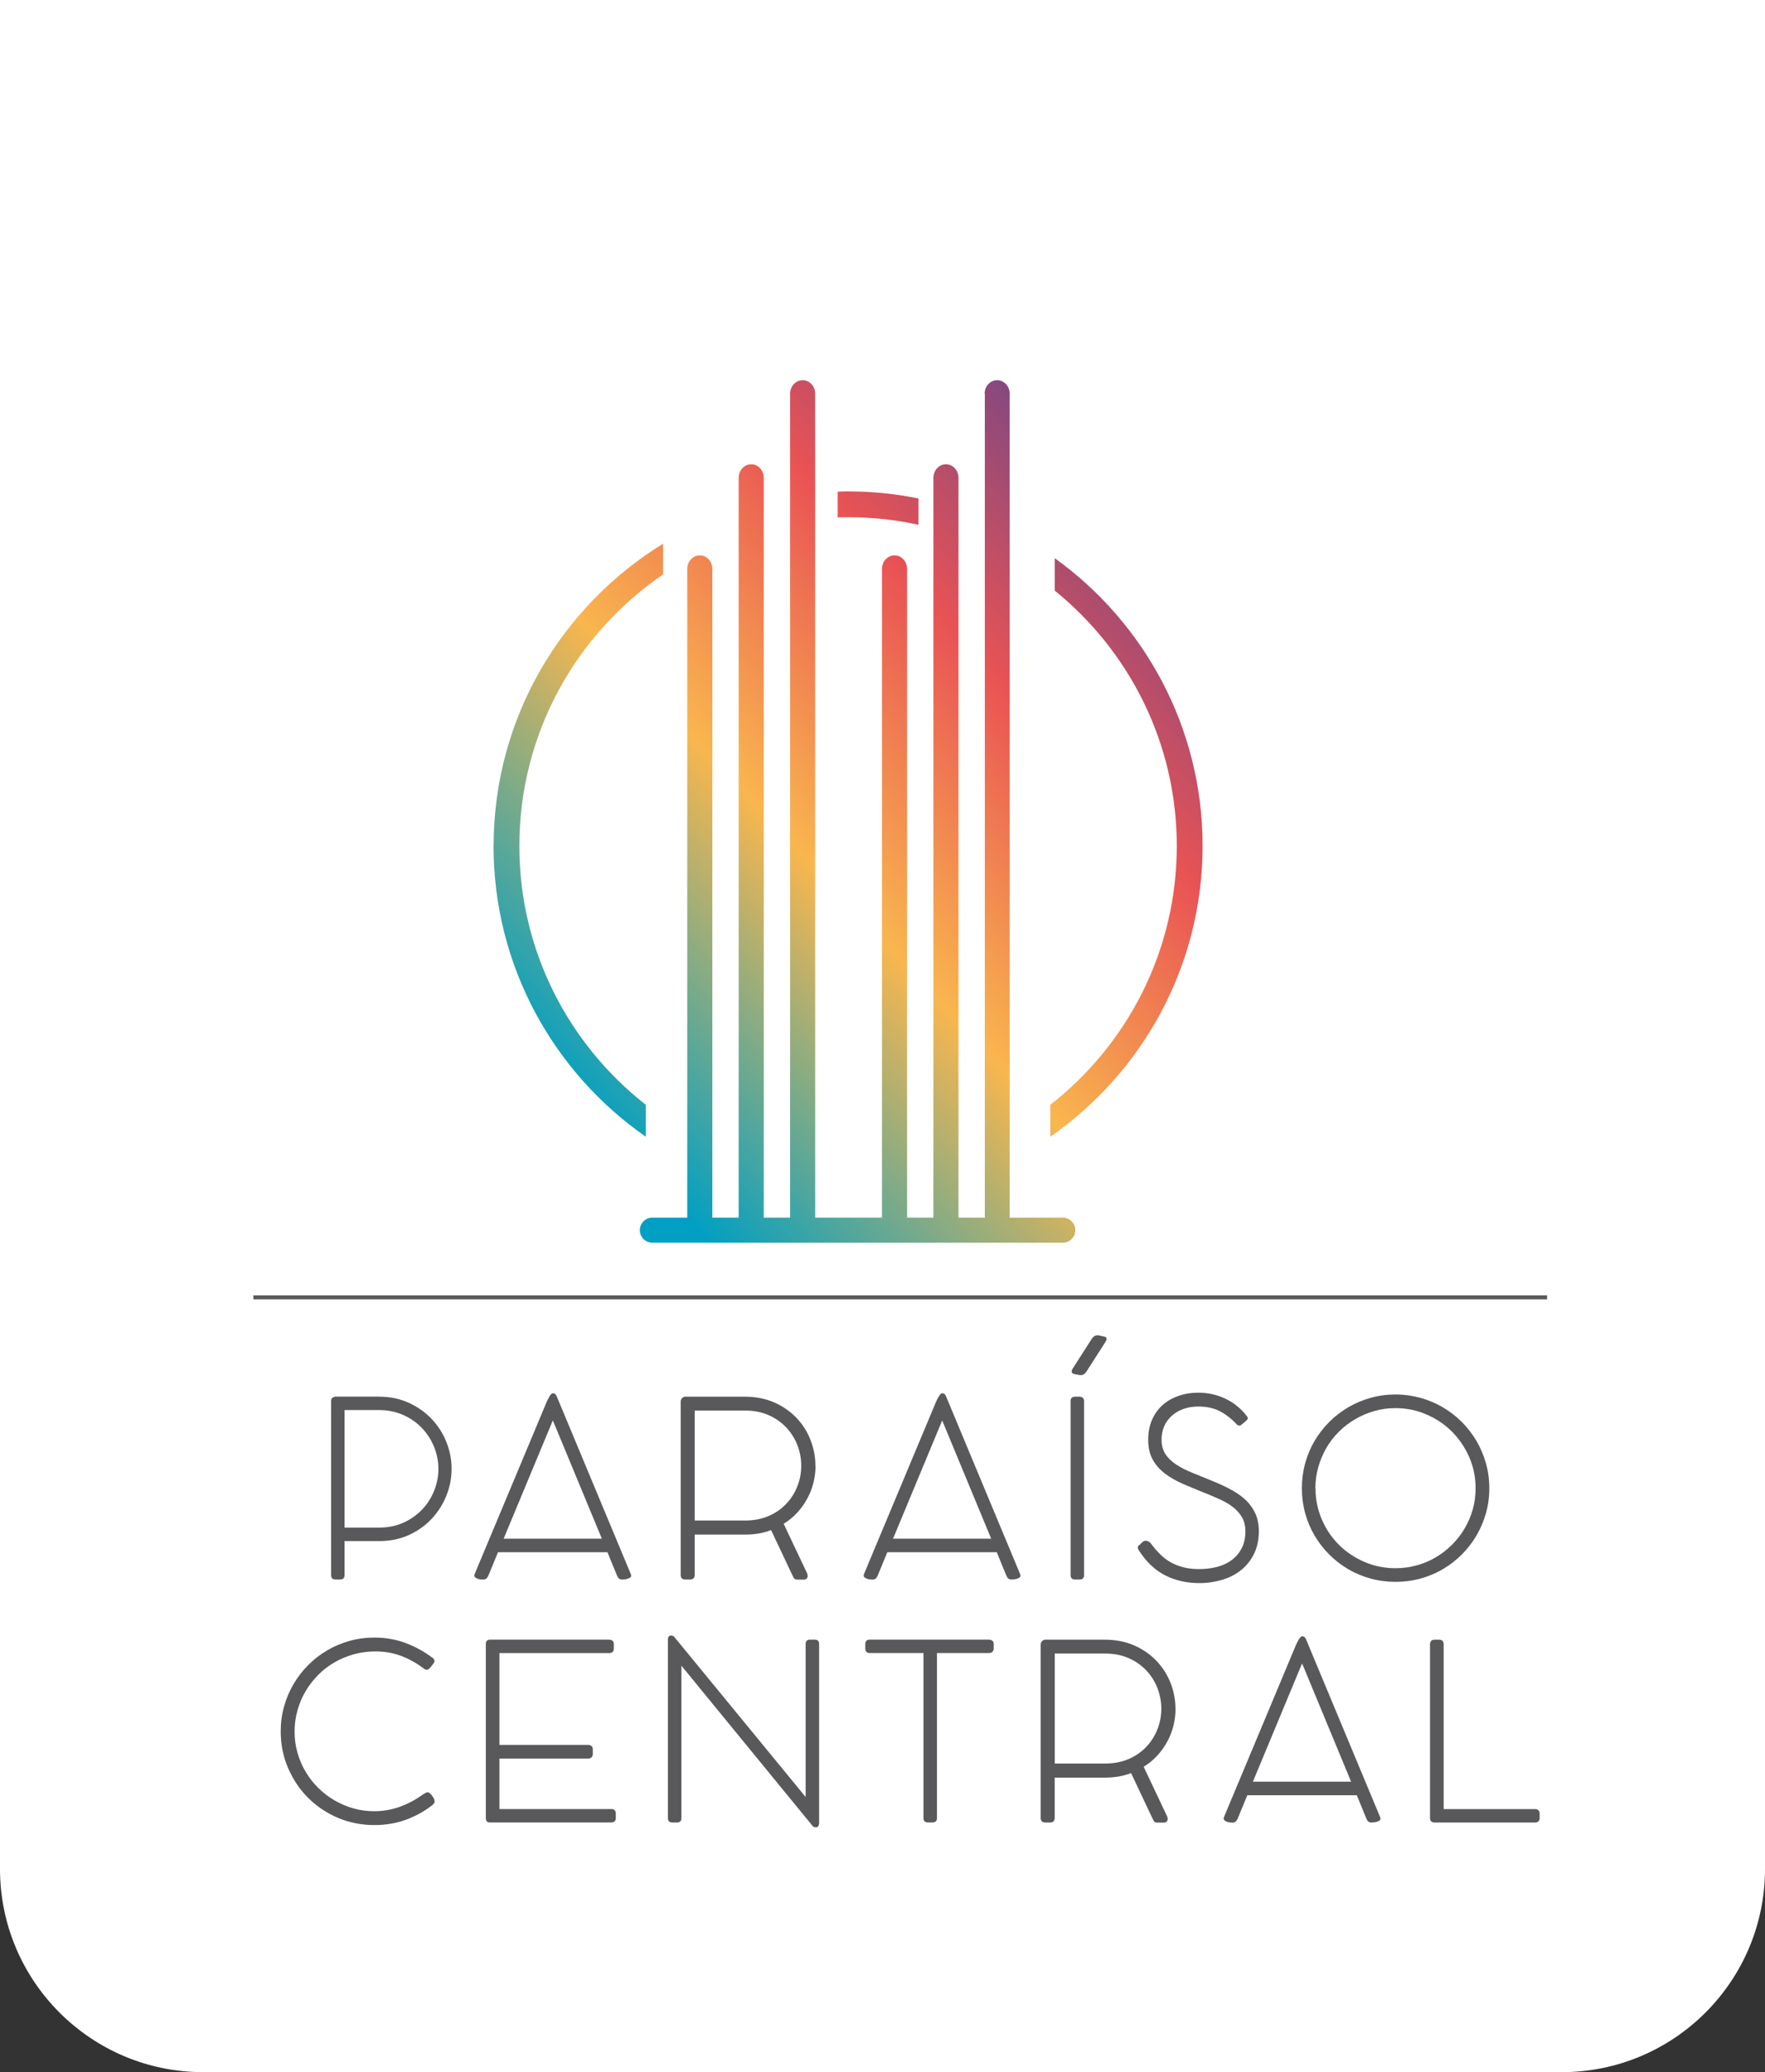
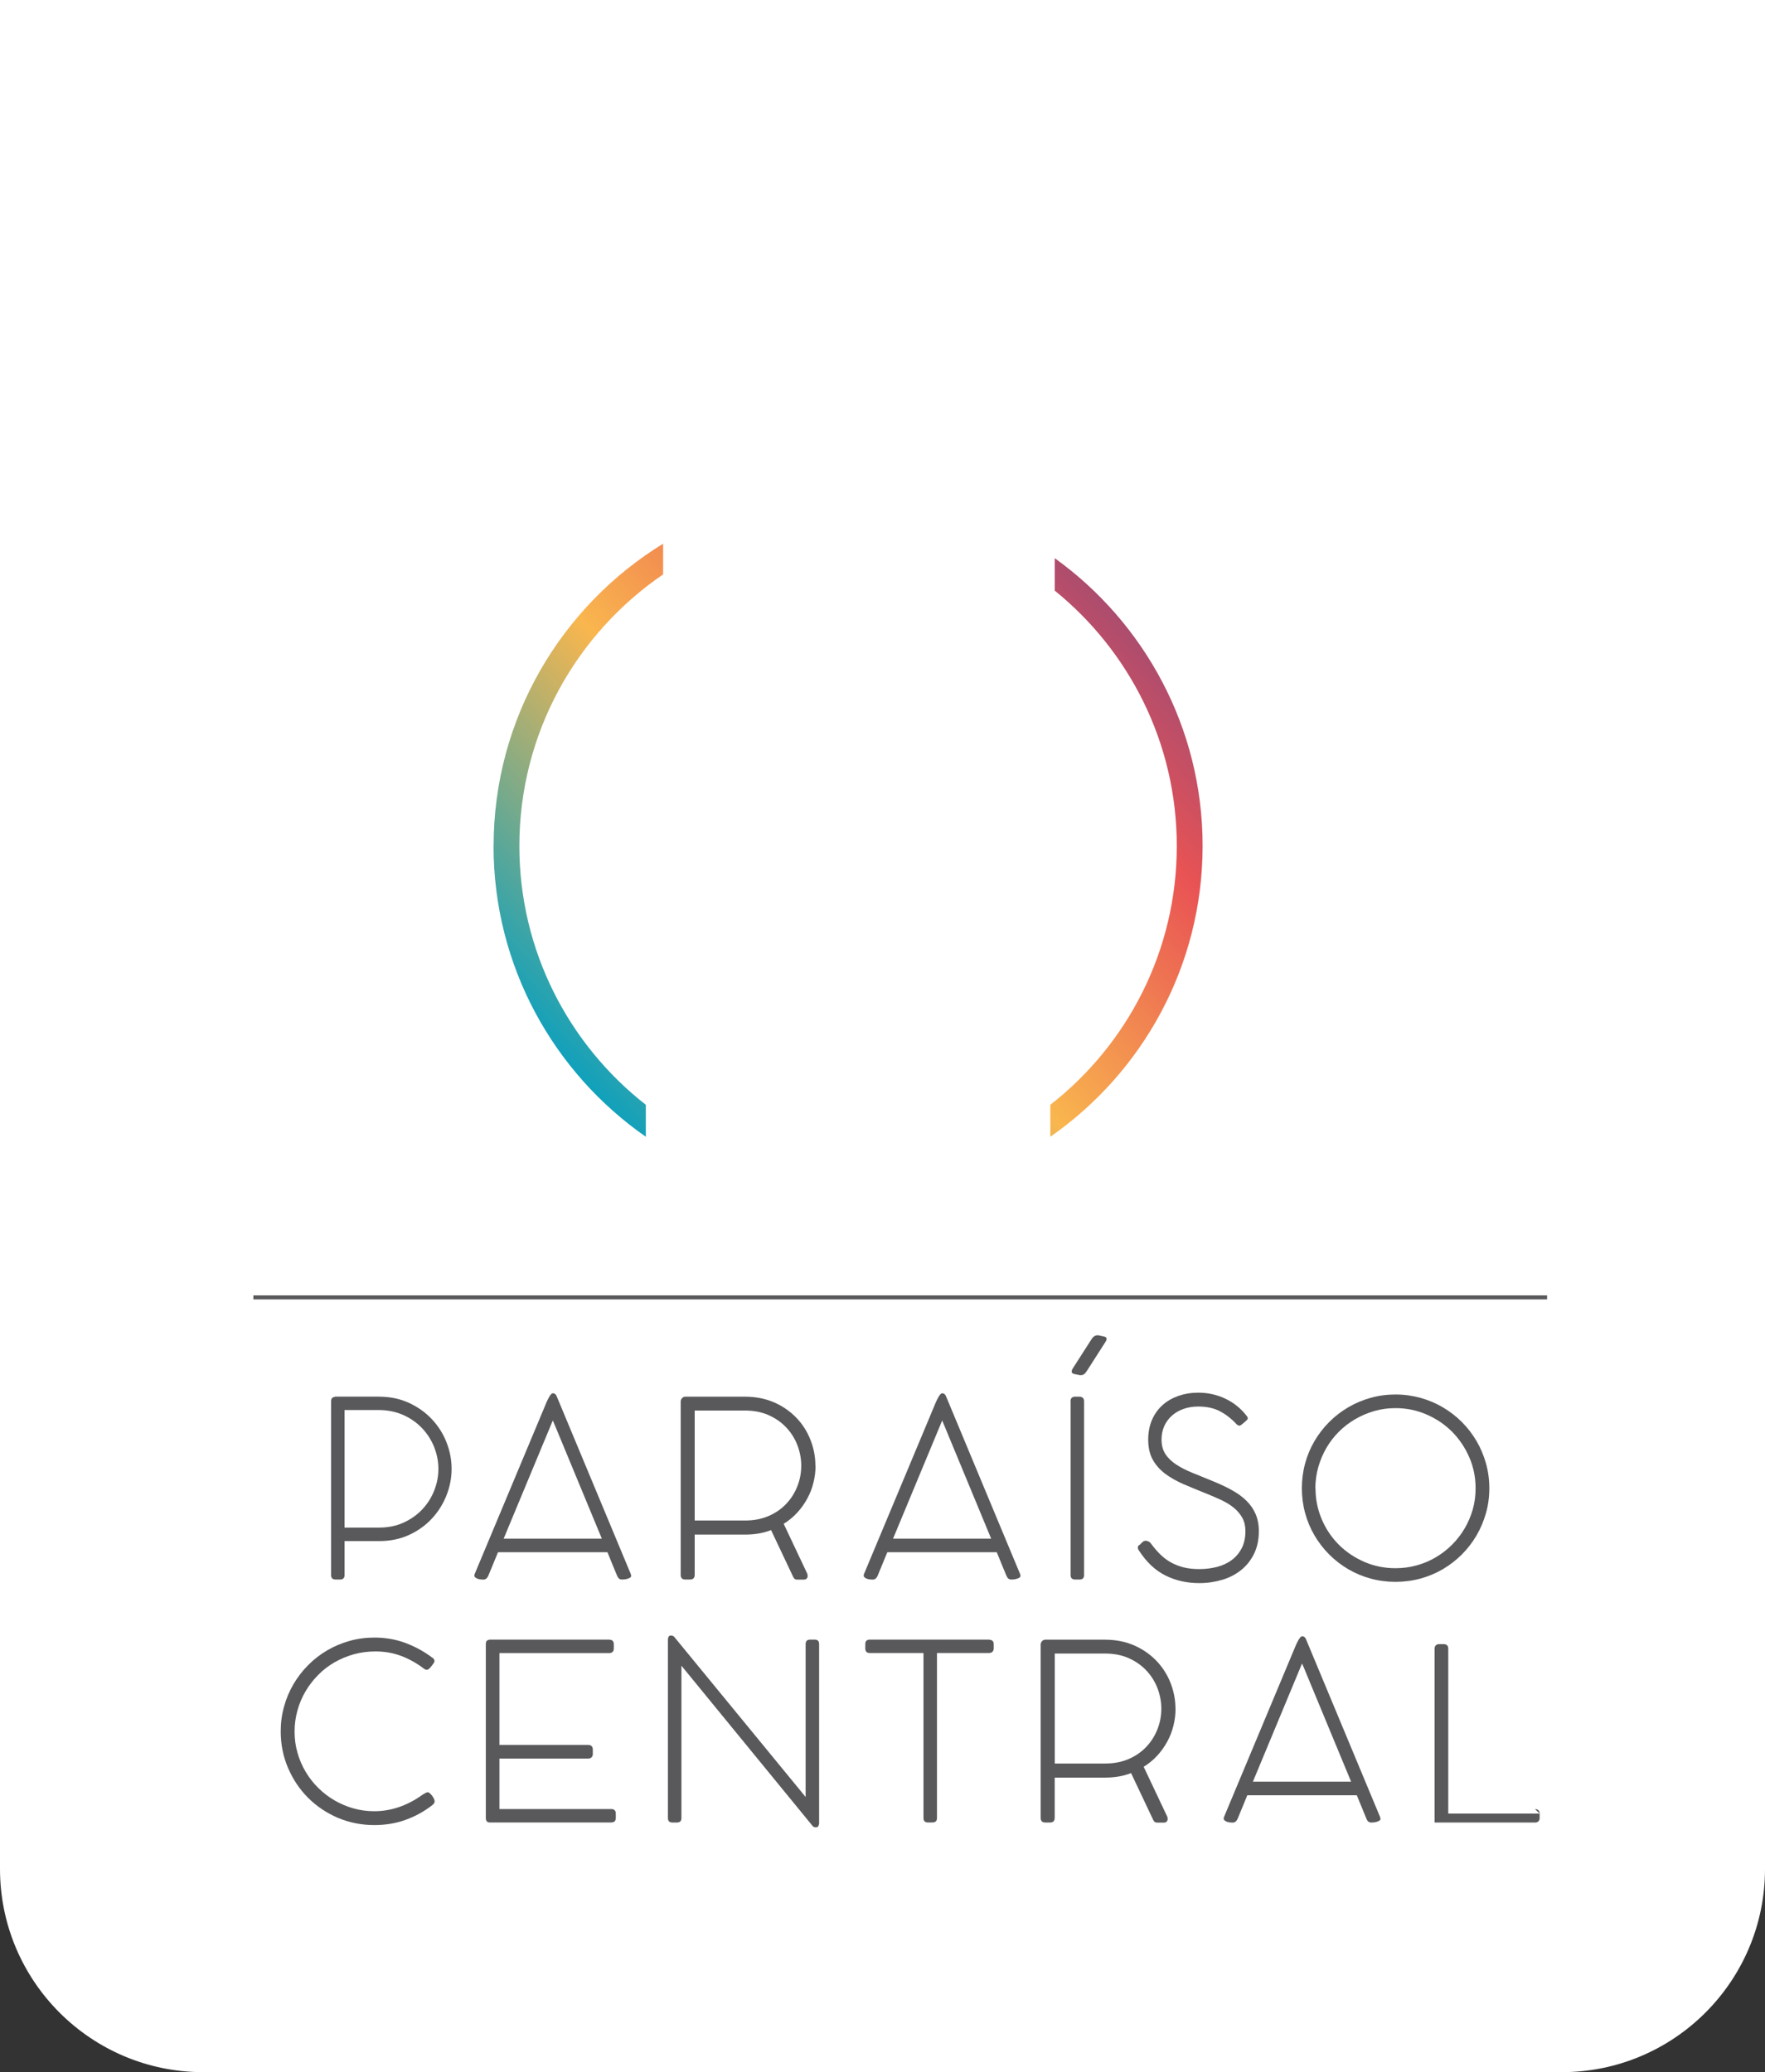
<svg xmlns="http://www.w3.org/2000/svg" xmlns:xlink="http://www.w3.org/1999/xlink" id="Capa_2" data-name="Capa 2" viewBox="0 0 242 284.13">
  <rect x="0" y="0" width="242" height="284.13" fill="#333333" stroke="none" />
  <defs>
    <style>
      .cls-1 {
        fill: url(#linear-gradient-2);
      }

      .cls-2 {
        fill: #fff;
      }

      .cls-3 {
        clip-path: url(#clippath-2);
      }

      .cls-4 {
        clip-path: url(#clippath-1);
      }

      .cls-5 {
        fill: #59595b;
      }

      .cls-6 {
        clip-path: url(#clippath);
      }

      .cls-7 {
        fill: none;
      }

      .cls-8 {
        clip-path: url(#clippath-3);
      }

      .cls-9 {
        fill: url(#linear-gradient-3);
      }

      .cls-10 {
        fill: url(#linear-gradient);
      }

      .cls-11 {
        fill: url(#linear-gradient-4);
      }
    </style>
    <clipPath id="clippath">
      <path class="cls-7" d="m135.03,53.99v112.83s0,.1.01.14h-3.63s.01-.09.01-.14v-101.3c0-1.03-.77-1.86-1.72-1.86-.95,0-1.72.83-1.72,1.86v101.3s0,.1.01.14h-3.63s.01-.09.01-.14v-88.81c0-1.03-.77-1.86-1.72-1.86s-1.72.83-1.72,1.86v88.81s0,.1.01.14h-9.18s.01-.09.01-.14V53.99c0-1.03-.77-1.86-1.72-1.86-.95,0-1.72.83-1.72,1.86v112.83s0,.1.01.14h-3.63s.01-.09.01-.14v-101.3c0-1.03-.77-1.86-1.72-1.86s-1.72.83-1.72,1.86v101.3s0,.1.01.14h-3.63s.01-.09.01-.14v-88.81c0-1.03-.77-1.86-1.72-1.86s-1.72.83-1.72,1.86v88.81s0,.1.01.14h-4.79c-.95,0-1.72.77-1.72,1.72,0,.95.77,1.72,1.72,1.72h56.27c.95,0,1.72-.77,1.72-1.72,0-.95-.77-1.72-1.72-1.72h-7.29s.01-.09.01-.14V53.99c0-1.03-.77-1.86-1.72-1.86s-1.72.83-1.72,1.86" />
    </clipPath>
    <linearGradient id="linear-gradient" x1="-343.87" y1="882.28" x2="-343.07" y2="882.28" gradientTransform="translate(53694.99 137725.36) scale(155.97 -155.98)" gradientUnits="userSpaceOnUse">
      <stop offset="0" stop-color="#009fc3" />
      <stop offset=".37" stop-color="#f9b64e" />
      <stop offset=".66" stop-color="#e95354" />
      <stop offset="1" stop-color="#574393" />
    </linearGradient>
    <clipPath id="clippath-1">
-       <path class="cls-7" d="m114.85,67.42v3.53c.48-.04.95-.03,1.43-.03,3.31,0,6.54.35,9.65,1.04v-3.61c-3.11-.64-6.35-.97-9.65-.97-.48,0-.95,0-1.43.04" />
-     </clipPath>
+       </clipPath>
    <linearGradient id="linear-gradient-2" x1="-343.87" y1="882.18" x2="-343.07" y2="882.18" gradientTransform="translate(53667.47 137668.1) scale(155.97 -155.98)" xlink:href="#linear-gradient" />
    <clipPath id="clippath-2">
      <path class="cls-7" d="m67.67,115.99c0,16.49,8.25,31.09,20.88,39.88v-4.38c-10.55-8.26-17.34-21.09-17.34-35.49,0-15.45,7.81-29.11,19.71-37.24v-4.21c-13.95,8.57-23.24,23.95-23.24,41.45" />
    </clipPath>
    <linearGradient id="linear-gradient-3" x1="-343.87" y1="882.24" x2="-343.07" y2="882.24" gradientTransform="translate(53687.37 137723.1) scale(155.97 -155.98)" xlink:href="#linear-gradient" />
    <clipPath id="clippath-3">
      <path class="cls-7" d="m144.61,80.98c10.2,8.26,16.74,20.89,16.74,35.02,0,14.41-6.79,27.24-17.34,35.49v4.38c12.62-8.79,20.87-23.39,20.88-39.88,0-16.23-8.01-30.63-20.27-39.45v4.44Z" />
    </clipPath>
    <linearGradient id="linear-gradient-4" x1="-343.87" y1="882.22" x2="-343.07" y2="882.22" gradientTransform="translate(53708.52 137720.12) scale(155.97 -155.98)" xlink:href="#linear-gradient" />
  </defs>
  <g id="Capa_1-2" data-name="Capa 1">
    <path class="cls-2" d="m242,0v256.26c0,15.39-12.48,27.87-27.87,27.87H27.87c-15.39,0-27.87-12.48-27.87-27.87V0" />
    <g>
      <g class="cls-6">
-         <rect class="cls-10" x="55.31" y="47.76" width="124.6" height="127.01" transform="translate(-44.29 111.05) rotate(-43.34)" />
-       </g>
+         </g>
      <g class="cls-4">
        <rect class="cls-1" x="114.79" y="64.2" width="11.2" height="10.94" transform="translate(-14.99 101.62) rotate(-43.34)" />
      </g>
      <g class="cls-3">
        <rect class="cls-9" x="42.93" y="77.65" width="72.72" height="75.11" transform="translate(-57.45 85.83) rotate(-43.34)" />
      </g>
      <g class="cls-8">
        <rect class="cls-11" x="119.64" y="80.19" width="69.63" height="72.03" transform="translate(-37.64 137.68) rotate(-43.34)" />
      </g>
      <rect class="cls-5" x="34.74" y="177.62" width="177.38" height=".55" />
      <g>
        <path class="cls-5" d="m51.97,191.51c1.5,0,2.86.28,4.08.84,1.22.56,2.27,1.3,3.14,2.22.87.92,1.55,1.98,2.02,3.17.47,1.19.71,2.41.71,3.67,0,1.24-.24,2.45-.7,3.63-.47,1.18-1.13,2.24-1.99,3.17-.86.93-1.91,1.69-3.13,2.25-1.23.57-2.6.85-4.12.85h-4.74s0,4.66,0,4.66c0,.41-.2.61-.61.61h-.62c-.41,0-.61-.2-.61-.61v-23.84c0-.35.15-.54.46-.58l.1-.05h6.02Zm-4.74,17.95h4.76c1.24,0,2.36-.23,3.36-.69,1-.46,1.86-1.07,2.56-1.82.7-.75,1.25-1.61,1.63-2.58.38-.97.57-1.95.57-2.95,0-1.01-.19-2-.57-2.97-.38-.97-.93-1.83-1.64-2.59-.71-.76-1.57-1.37-2.59-1.83-1.02-.46-2.17-.69-3.45-.69h-4.62s0,16.14,0,16.14Z" />
        <path class="cls-5" d="m84.64,216.13c-.23-.54-.45-1.09-.68-1.64-.22-.55-.45-1.1-.67-1.65h-15.01s-1.33,3.23-1.33,3.23c-.16.35-.38.52-.66.52-.38,0-.69-.05-.91-.16-.23-.11-.34-.23-.34-.38,0-.1.02-.2.07-.29l9.86-23.57c.05-.1.1-.22.17-.35.07-.13.14-.26.21-.38.07-.12.15-.22.23-.3.08-.08.15-.12.22-.12.22,0,.39.12.51.37l10.16,24.38s.04.09.05.15c.01.07.02.12.02.17,0,.12-.13.23-.39.33-.26.1-.55.14-.88.14-.29,0-.5-.15-.62-.45m-15.6-5.15h13.47s-6.14-14.82-6.14-14.82c-.09-.22-.18-.45-.28-.68-.1-.23-.2-.46-.3-.69-.02,0-.03.01-.03.04l-6.72,16.16Z" />
        <path class="cls-5" d="m111.82,200.98c0,.79-.1,1.56-.29,2.33-.19.77-.47,1.49-.85,2.18-.37.69-.83,1.33-1.37,1.92-.54.59-1.16,1.1-1.86,1.53l3.24,6.85s.02.07.03.14c.01.07.02.12.02.17,0,.12-.04.24-.13.34-.08.1-.21.15-.36.15h-1c-.21,0-.38-.12-.49-.36l-3.04-6.43c-1.05.42-2.24.62-3.58.62h-6.89s0,5.52,0,5.52c0,.43-.22.64-.66.64h-.62c-.43,0-.64-.21-.64-.64v-23.74c0-.19.06-.35.18-.48.12-.13.26-.2.41-.21h8.22c1.48,0,2.82.27,4.02.79,1.19.53,2.21,1.24,3.05,2.12.84.88,1.48,1.89,1.92,3.03.45,1.14.67,2.31.67,3.53m-9.66,7.51c1.23,0,2.32-.21,3.27-.63.96-.42,1.76-.98,2.42-1.69.66-.7,1.16-1.51,1.51-2.41.35-.9.52-1.83.52-2.79,0-.96-.18-1.89-.52-2.79-.35-.91-.85-1.71-1.51-2.42-.66-.71-1.47-1.28-2.42-1.71-.96-.43-2.05-.64-3.27-.64h-6.89s0,15.08,0,15.08h6.89Z" />
        <path class="cls-5" d="m138.02,216.13c-.23-.54-.45-1.09-.68-1.64-.22-.55-.45-1.1-.67-1.65h-15.01s-1.33,3.23-1.33,3.23c-.16.35-.38.52-.66.52-.38,0-.69-.05-.91-.16-.23-.11-.34-.23-.34-.38,0-.1.02-.2.07-.29l9.86-23.57c.04-.1.1-.22.17-.35.07-.13.14-.26.21-.38.07-.12.15-.22.23-.3.08-.08.15-.12.22-.12.22,0,.39.12.51.37l10.16,24.38s.04.09.05.15c.01.07.02.12.02.17,0,.12-.13.23-.39.33-.26.1-.55.14-.88.14-.29,0-.5-.15-.62-.45m-15.6-5.15h13.47s-6.14-14.82-6.14-14.82c-.09-.22-.18-.45-.28-.68-.1-.23-.19-.46-.29-.69-.02,0-.03.01-.03.04l-6.72,16.16Z" />
        <path class="cls-5" d="m149.68,183.6c.26-.41.59-.57,1-.49l.69.15c.4.08.46.33.2.74l-2.57,4.01c-.17.26-.34.43-.5.49-.16.06-.34.07-.52.04l-.68-.14c-.41-.09-.47-.35-.2-.78l2.57-4.01Zm-2.9,8.52c0-.19.05-.34.16-.45.11-.11.26-.16.46-.16h.61c.19,0,.34.05.46.16.11.11.17.26.17.45v23.85c0,.41-.21.61-.62.61h-.61c-.41,0-.62-.2-.62-.61v-23.85Z" />
        <path class="cls-5" d="m156.28,211.82c.09-.11.21-.23.35-.36.15-.13.3-.2.47-.2.06,0,.16.03.31.08.15.06.26.13.33.22.42.57.85,1.09,1.3,1.53.45.45.94.83,1.48,1.13.53.3,1.12.53,1.75.69.63.16,1.35.24,2.15.24.87,0,1.68-.1,2.45-.3.77-.2,1.44-.51,2.01-.94.57-.42,1.03-.96,1.37-1.62.34-.66.51-1.44.51-2.34,0-.7-.14-1.3-.42-1.82-.28-.51-.67-.97-1.15-1.37-.48-.4-1.05-.75-1.7-1.06-.65-.3-1.33-.6-2.05-.89-1.13-.45-2.18-.88-3.15-1.3-.97-.42-1.82-.9-2.54-1.44-.72-.55-1.29-1.19-1.7-1.93-.41-.74-.62-1.66-.62-2.75,0-1,.18-1.9.52-2.7.35-.8.83-1.47,1.44-2.02.61-.55,1.34-.97,2.18-1.27.85-.29,1.76-.44,2.74-.44.65,0,1.29.07,1.92.21.63.14,1.22.35,1.79.62.57.27,1.1.6,1.59,1,.49.39.93.85,1.32,1.35.06.08.1.14.12.19.02.05.03.12.03.21,0,.03-.03.08-.1.15-.07.07-.15.14-.24.23-.09.08-.19.17-.3.25-.11.09-.2.16-.26.21-.12.09-.24.12-.34.09-.1-.03-.19-.08-.27-.16-.69-.75-1.45-1.35-2.28-1.79-.83-.44-1.83-.66-2.99-.66-.75,0-1.44.11-2.06.34-.62.22-1.15.54-1.59.94-.44.4-.79.88-1.03,1.43-.24.55-.36,1.16-.36,1.82,0,.79.18,1.45.53,1.99.35.54.85,1.02,1.49,1.44.64.42,1.4.81,2.29,1.16.88.36,1.85.75,2.89,1.18.92.38,1.77.78,2.52,1.21.76.42,1.41.9,1.94,1.43.53.53.95,1.13,1.24,1.81.29.68.44,1.46.44,2.35,0,1.16-.22,2.18-.64,3.06-.43.88-1.01,1.63-1.75,2.23-.74.6-1.6,1.06-2.6,1.36-1,.3-2.06.46-3.18.46-1.7,0-3.24-.35-4.63-1.04-1.39-.69-2.6-1.83-3.62-3.4-.06-.08-.1-.15-.13-.22-.03-.07-.04-.14-.04-.24,0-.14.08-.26.24-.35" />
        <path class="cls-5" d="m178.5,204.07c0-1.18.15-2.32.45-3.42.3-1.1.73-2.12,1.29-3.07.56-.95,1.23-1.82,2.01-2.6.78-.78,1.65-1.45,2.6-2.01.95-.56,1.97-.99,3.07-1.3,1.1-.31,2.24-.46,3.42-.46,1.18,0,2.32.16,3.42.46,1.1.31,2.12.74,3.07,1.3.95.56,1.82,1.23,2.6,2.01.78.78,1.45,1.65,2.01,2.6.56.95.99,1.98,1.3,3.07.31,1.1.46,2.24.46,3.42,0,1.18-.15,2.32-.46,3.41-.31,1.09-.74,2.11-1.3,3.07-.56.95-1.23,1.82-2.01,2.6-.78.78-1.65,1.45-2.6,2.01-.95.56-1.98.99-3.07,1.29-1.1.3-2.24.45-3.42.45-1.18,0-2.32-.15-3.42-.45-1.1-.3-2.12-.73-3.07-1.29-.95-.56-1.82-1.23-2.6-2.01-.78-.78-1.45-1.65-2.01-2.6-.56-.95-.99-1.97-1.29-3.07-.3-1.09-.45-2.23-.45-3.41m1.87,0c0,1.51.29,2.93.86,4.26.57,1.34,1.36,2.5,2.35,3.49,1,.99,2.16,1.77,3.5,2.35,1.33.57,2.75.86,4.26.86,1,0,1.97-.13,2.91-.39.94-.26,1.81-.63,2.62-1.11.81-.48,1.55-1.05,2.22-1.72.67-.67,1.24-1.41,1.72-2.22.48-.81.85-1.68,1.12-2.61.26-.93.39-1.9.39-2.91,0-1.51-.29-2.93-.87-4.26-.58-1.33-1.37-2.5-2.36-3.5-1-1-2.16-1.78-3.5-2.36-1.33-.58-2.75-.87-4.26-.87-1.02,0-1.99.13-2.91.4-.93.27-1.8.64-2.62,1.12-.82.48-1.56,1.05-2.23,1.72-.67.67-1.24,1.41-1.71,2.22-.47.81-.84,1.69-1.11,2.63-.26.94-.4,1.91-.4,2.91" />
      </g>
      <g>
        <path class="cls-5" d="m59.3,227.3c.18.14.27.29.27.47,0,.1-.06.23-.17.37-.02.02-.06.08-.12.16-.06.09-.13.18-.21.27-.08.1-.17.18-.26.26-.09.08-.18.12-.25.12h-.02s-.05,0-.05,0c-.03,0-.08,0-.14-.02-.06-.02-.12-.06-.2-.11-.97-.74-2.01-1.33-3.11-1.75-1.11-.42-2.3-.63-3.55-.63-1.04,0-2.03.13-2.98.39-.95.27-1.84.64-2.67,1.12-.83.48-1.58,1.06-2.24,1.74-.67.68-1.24,1.42-1.72,2.24-.48.82-.85,1.69-1.1,2.62-.26.93-.39,1.89-.39,2.88,0,1.01.13,1.98.4,2.91.26.93.64,1.8,1.12,2.61.48.81,1.06,1.55,1.73,2.21.67.66,1.41,1.23,2.22,1.7.81.47,1.67.84,2.59,1.1.92.26,1.87.39,2.86.39,2.32,0,4.54-.76,6.65-2.28l.42-.24c.11-.06.2-.08.27-.08.08,0,.17.05.28.14.11.09.21.2.31.33.1.13.19.27.25.41.07.15.1.28.1.39,0,.1-.03.19-.09.26-.06.07-.13.15-.22.23-1.11.87-2.33,1.54-3.66,2.02-1.32.48-2.75.72-4.3.72-1.78,0-3.45-.34-5.01-1-1.56-.67-2.92-1.59-4.08-2.75-1.16-1.16-2.07-2.53-2.74-4.09-.67-1.56-1-3.23-1-5.01,0-1.18.15-2.32.46-3.41.3-1.09.73-2.11,1.29-3.06.56-.95,1.22-1.82,2.01-2.61.78-.79,1.65-1.46,2.6-2.02.95-.56,1.98-.99,3.07-1.3,1.1-.31,2.24-.46,3.42-.46,1.51,0,2.93.25,4.25.74,1.33.5,2.56,1.17,3.7,2.03" />
        <path class="cls-5" d="m83.52,224.83c.43,0,.64.21.64.63v.59c0,.19-.05.34-.16.45-.11.11-.27.17-.48.17h-15.04s0,12.59,0,12.59h12.16c.19,0,.35.05.46.15.12.1.18.26.18.49v.61c0,.19-.06.34-.17.45-.11.11-.27.17-.47.17h-12.16s0,6.92,0,6.92h15.31c.43,0,.64.21.64.62v.61c0,.41-.21.61-.62.61h-16.66c-.19,0-.33-.05-.41-.16-.08-.11-.13-.25-.13-.43v-23.87c0-.26.07-.43.2-.5.13-.07.27-.11.43-.11h16.29Z" />
        <path class="cls-5" d="m93.43,228.41v20.88c0,.41-.21.61-.63.61h-.59c-.42,0-.63-.2-.63-.61v-24.46c0-.12.02-.25.08-.38.05-.13.17-.19.36-.19.16,0,.3.06.42.18,3.02,3.68,6.02,7.34,9.01,10.98,2.99,3.64,5.99,7.3,9.01,10.98v-20.97c0-.41.21-.61.63-.61h.61c.41,0,.61.2.61.61v24.6c-.01.11-.05.23-.1.35-.06.12-.18.18-.37.18s-.34-.07-.45-.22l-17.95-21.93Z" />
        <path class="cls-5" d="m135.59,224.83c.19,0,.35.05.47.14.12.1.19.25.19.46v.59c0,.19-.06.35-.17.46-.11.12-.28.18-.49.18h-7.12s0,22.62,0,22.62c0,.41-.21.61-.63.61h-.61c-.41,0-.61-.2-.61-.61v-22.62s-7.36,0-7.36,0c-.42,0-.62-.21-.62-.64v-.59c0-.41.21-.61.62-.61h16.33Z" />
        <path class="cls-5" d="m161.18,234.3c0,.79-.1,1.56-.29,2.33-.19.77-.47,1.49-.85,2.18-.37.69-.83,1.33-1.37,1.92-.54.59-1.16,1.1-1.86,1.53l3.24,6.85s.02.07.03.14c0,.07.02.12.02.17,0,.12-.04.24-.13.34-.08.1-.21.15-.36.15h-1c-.21,0-.38-.12-.49-.36l-3.04-6.43c-1.05.42-2.24.62-3.58.62h-6.89s0,5.52,0,5.52c0,.43-.22.64-.66.64h-.62c-.43,0-.64-.21-.64-.64v-23.74c0-.19.06-.35.18-.48.12-.13.26-.2.41-.21h8.22c1.49,0,2.82.27,4.02.79,1.19.53,2.21,1.24,3.05,2.12.84.88,1.48,1.89,1.93,3.03.44,1.14.67,2.31.67,3.53m-9.66,7.51c1.23,0,2.32-.21,3.27-.63.96-.42,1.76-.98,2.42-1.69.66-.7,1.16-1.51,1.51-2.41.35-.9.52-1.83.52-2.79,0-.96-.18-1.89-.52-2.79-.35-.91-.85-1.71-1.51-2.42-.66-.71-1.47-1.28-2.42-1.71-.96-.43-2.05-.64-3.27-.64h-6.89s0,15.08,0,15.08h6.89Z" />
        <path class="cls-5" d="m187.38,249.45c-.23-.54-.45-1.09-.67-1.64-.23-.55-.45-1.1-.68-1.65h-15.01s-1.33,3.23-1.33,3.23c-.16.35-.38.52-.66.52-.38,0-.69-.05-.91-.16-.23-.11-.34-.23-.34-.38,0-.1.02-.2.07-.29l9.86-23.57c.05-.1.1-.22.17-.35.07-.13.14-.26.21-.38.07-.12.15-.22.23-.3.08-.08.15-.12.22-.12.23,0,.39.12.51.37l10.16,24.38s.04.09.05.15c.01.07.02.12.02.17,0,.12-.13.23-.39.33-.26.1-.55.14-.88.14-.29,0-.5-.15-.63-.45m-15.6-5.15h13.47s-6.14-14.82-6.14-14.82c-.09-.22-.18-.45-.28-.68-.1-.23-.2-.46-.3-.69-.02,0-.03.01-.03.04l-6.72,16.16Z" />
-         <path class="cls-5" d="m210.47,248.06c.19,0,.34.05.46.15.11.1.17.26.17.47v.61c0,.19-.06.34-.17.45-.11.11-.26.16-.46.16h-13.77c-.19,0-.34-.05-.46-.15-.11-.1-.17-.25-.17-.46v-23.85c0-.19.06-.34.17-.45.11-.11.27-.16.47-.16h.61c.19,0,.34.05.45.15.11.1.17.25.17.46v22.62s12.53,0,12.53,0Z" />
+         <path class="cls-5" d="m210.47,248.06c.19,0,.34.05.46.15.11.1.17.26.17.47v.61c0,.19-.06.34-.17.45-.11.11-.26.16-.46.16h-13.77v-23.85c0-.19.06-.34.17-.45.11-.11.27-.16.47-.16h.61c.19,0,.34.05.45.15.11.1.17.25.17.46v22.62s12.53,0,12.53,0Z" />
      </g>
    </g>
  </g>
</svg>